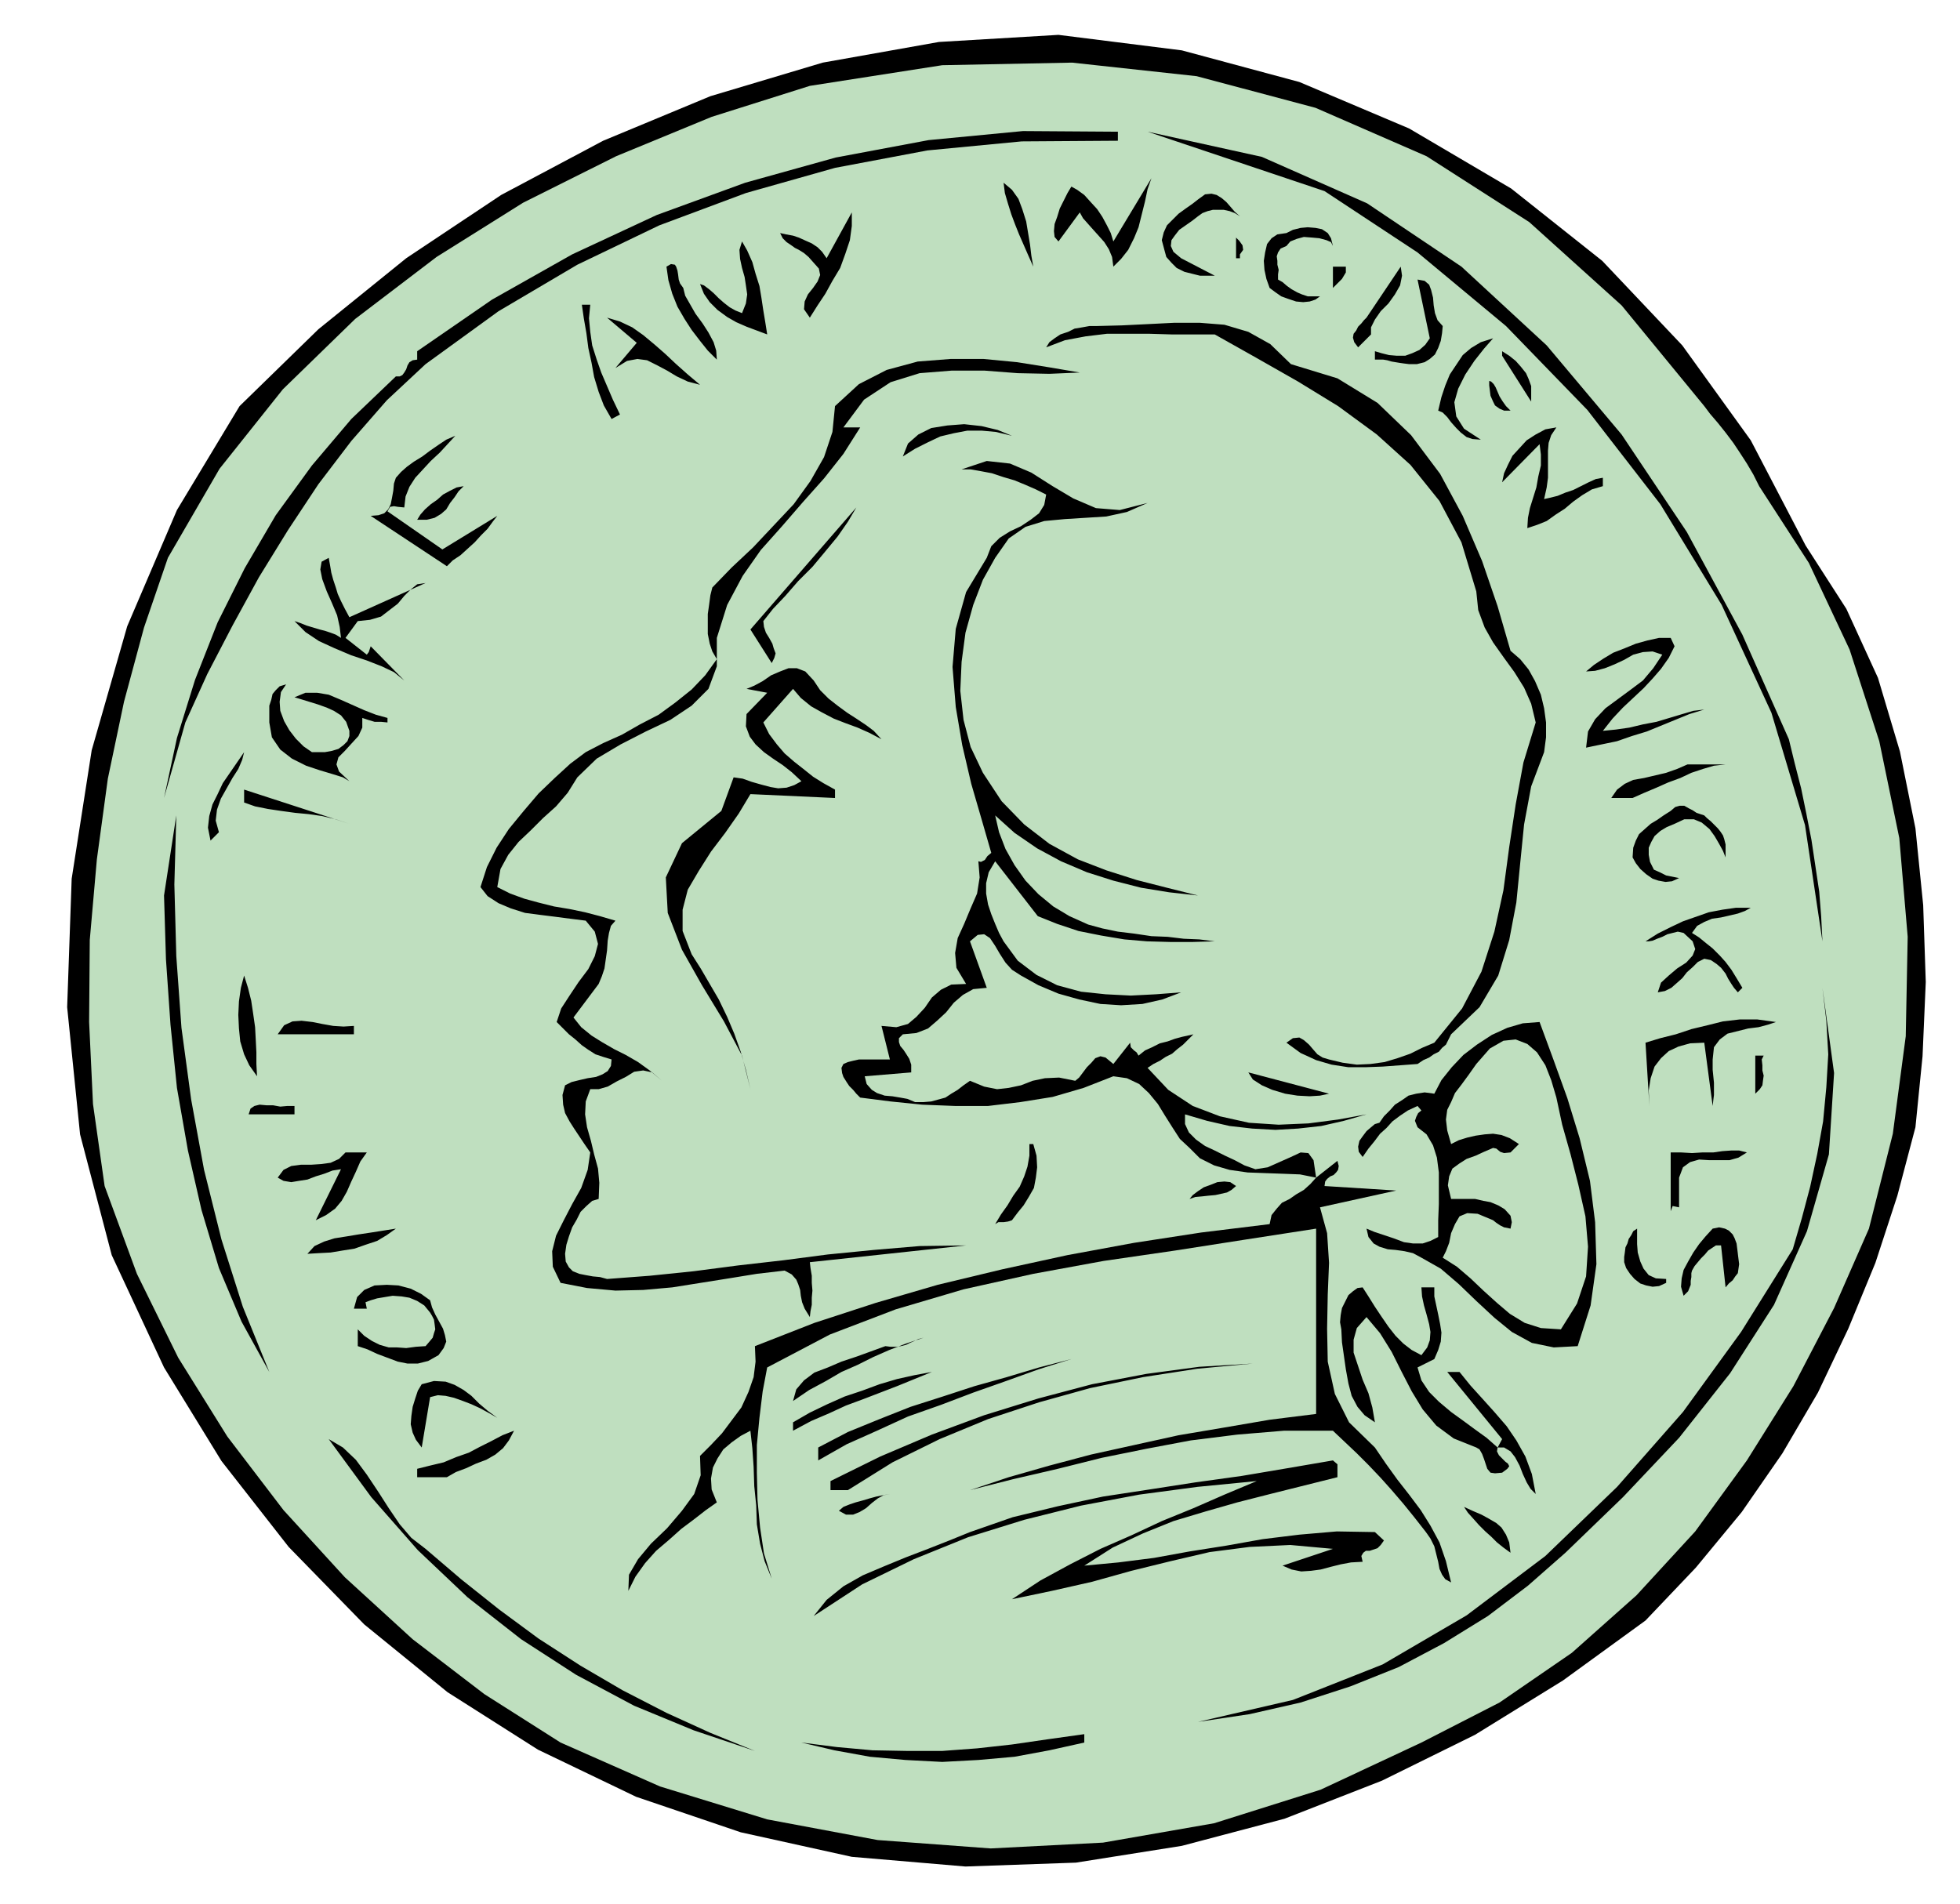
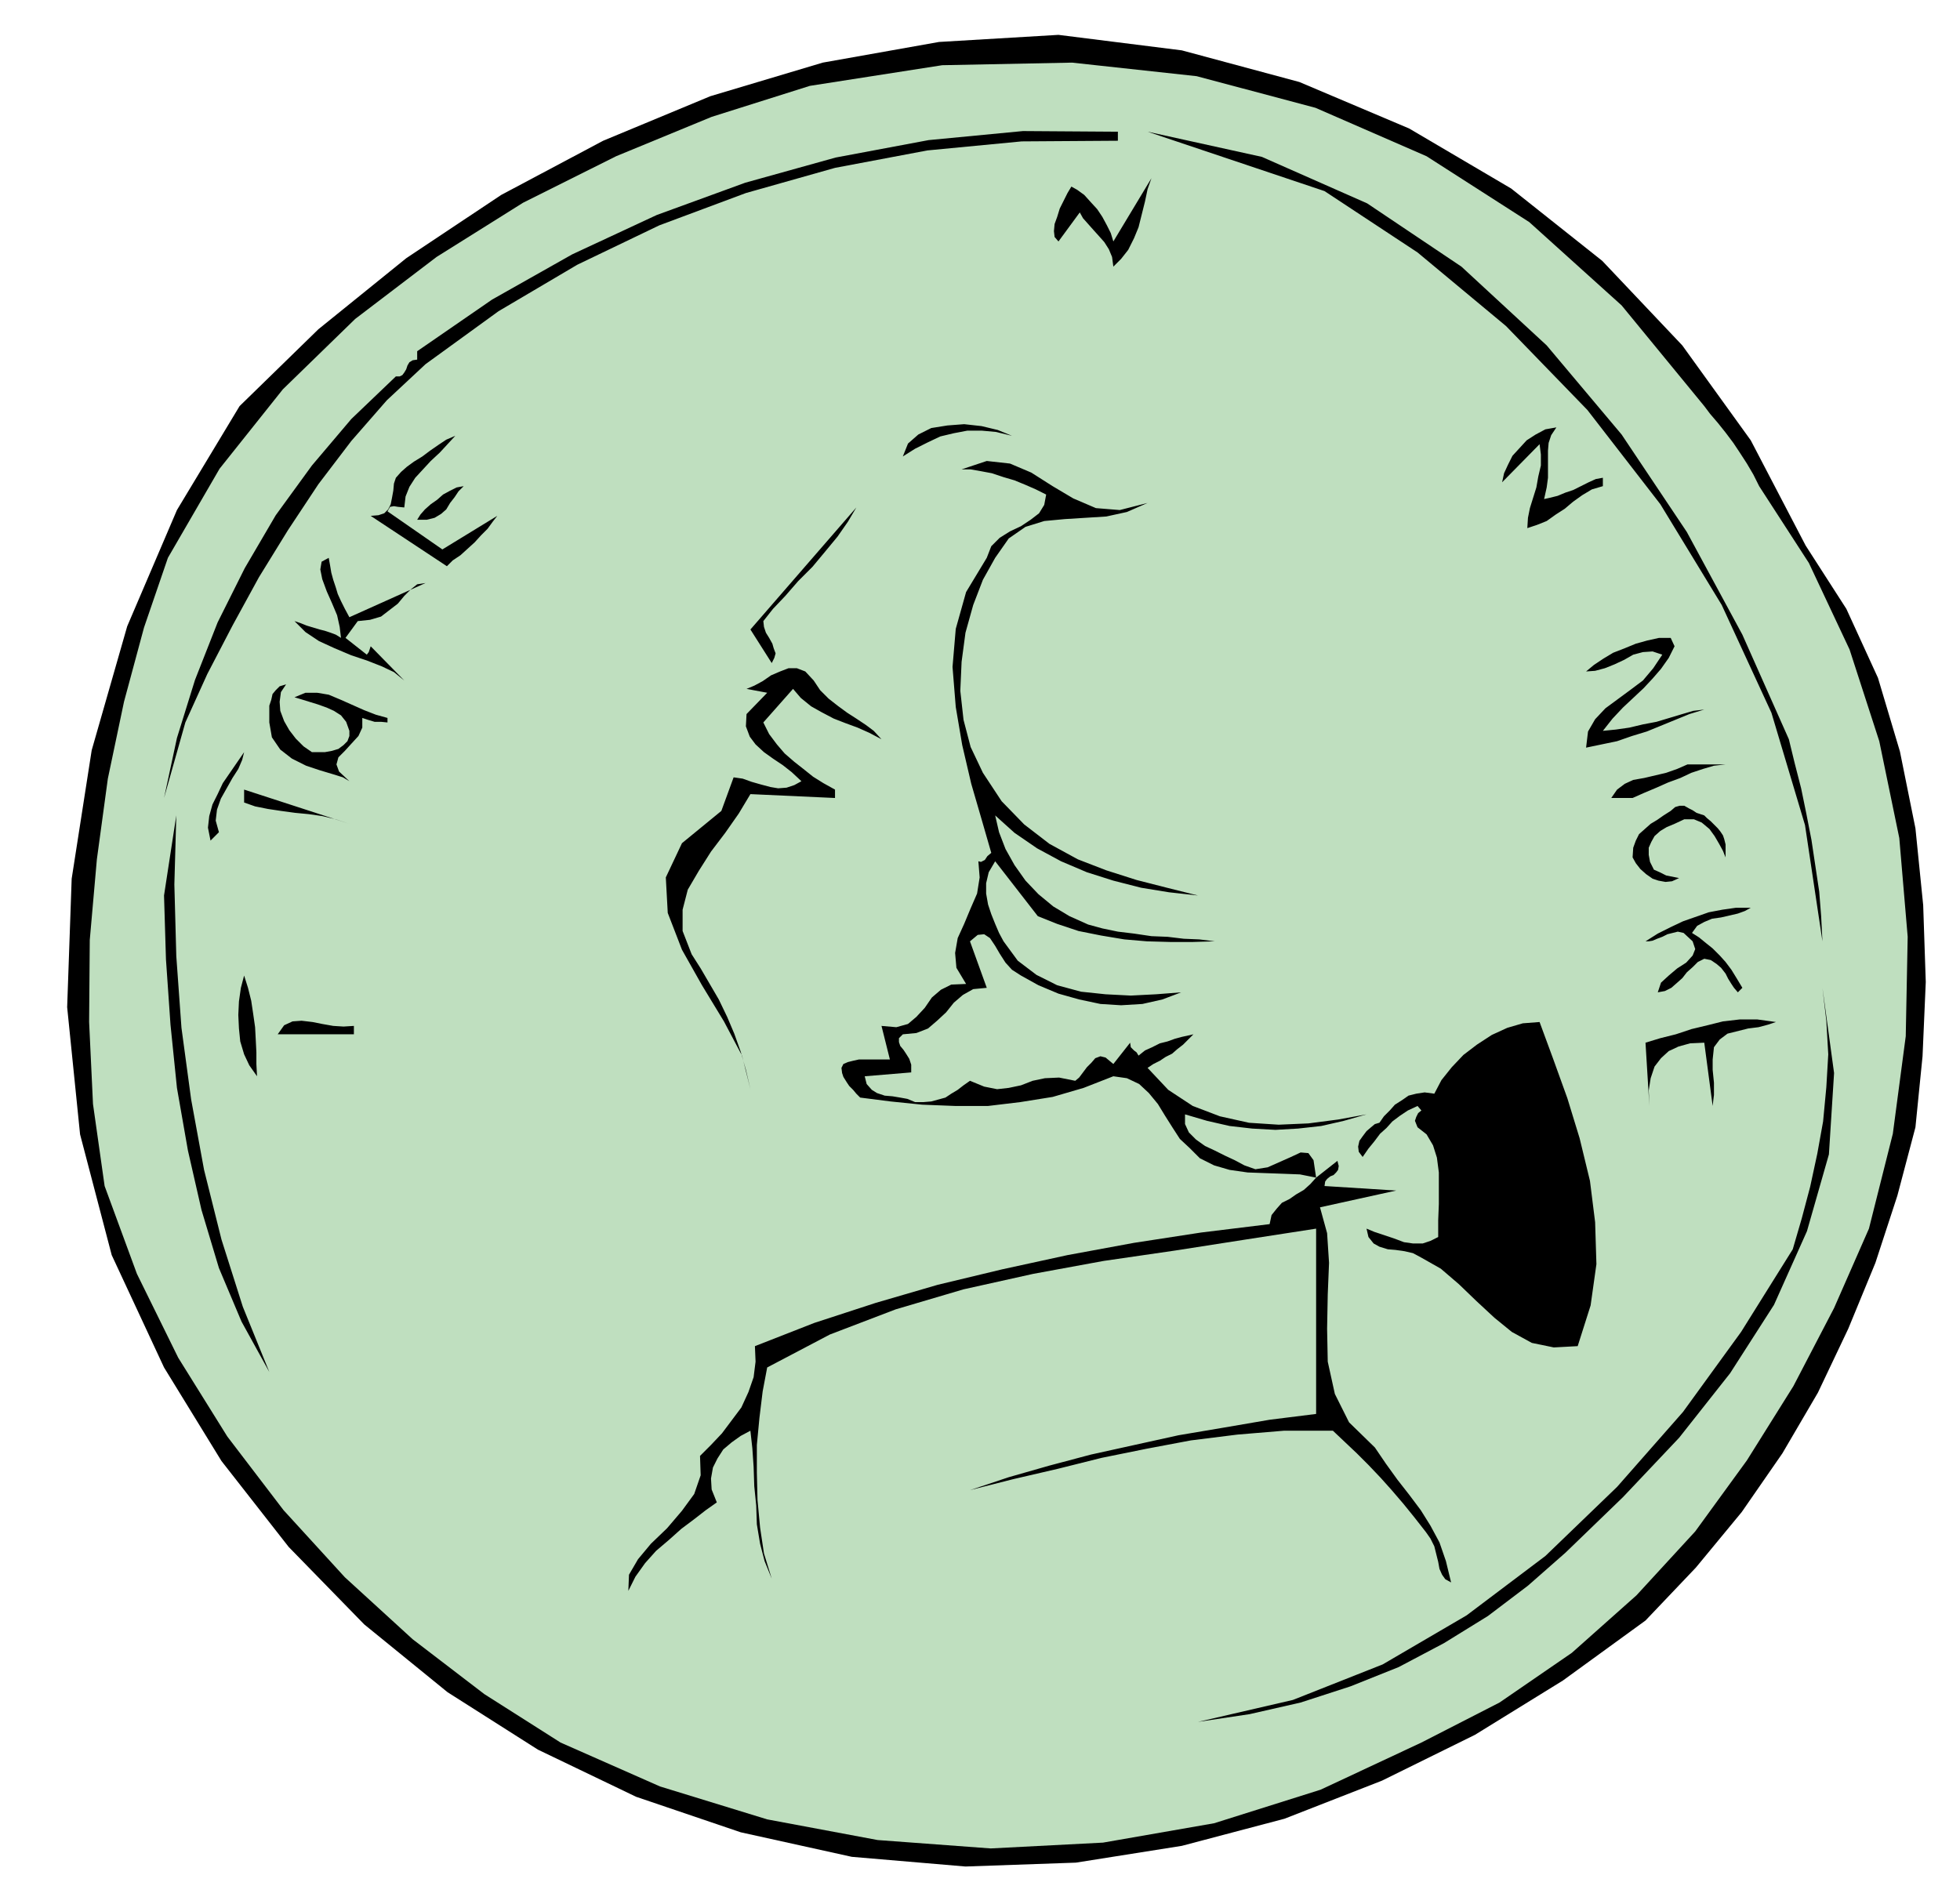
<svg xmlns="http://www.w3.org/2000/svg" fill-rule="evenodd" height="476.515" preserveAspectRatio="none" stroke-linecap="round" viewBox="0 0 3035 2949" width="490.455">
  <style>.brush1{fill:#000}.pen1{stroke:none}.brush2{fill:#bfdfbf}</style>
  <path class="pen1 brush1" d="m2796 845 63 98 49 107 34 114 24 119 12 119 4 119-5 115-11 110-28 106-34 104-42 102-47 99-55 94-63 91-71 86-78 82-128 93-136 84-144 71-151 59-159 42-164 26-171 6-176-15-172-38-162-55-152-73-140-89-129-105-117-120-104-133-89-145-81-174-49-187-20-197 7-199 31-199 55-192 77-180 97-161 122-119 136-110 147-98 158-84 166-69 174-52 180-32 185-11 191 24 182 49 170 72 158 93 141 112 124 131 106 147 85 163z" />
  <path class="pen1 brush2" d="m2724 753 77 119 63 134 46 142 31 150 13 153-3 154-20 151-37 147-54 123-63 121-72 115-80 110-91 99-100 89-112 77-121 62-156 73-165 52-172 30-174 9-175-13-171-32-166-51-154-68-118-75-111-85-105-96-95-104-87-114-76-122-64-130-50-136-18-127-6-127 1-127 11-125 17-125 25-119 31-115 37-108 80-138 98-123 112-109 126-96 134-84 144-72 148-61 152-48 205-32 201-4 193 21 184 49 172 75 159 102 143 129 128 156 9 12 12 14 12 15 12 16 10 15 11 17 10 17 9 18z" />
  <path class="pen1 brush1" d="M1731 204v14l-149 1-146 14-143 27-138 39-134 50-127 61-122 72-113 82-60 56-55 63-51 67-47 71-45 73-41 75-39 75-34 75-33 117 20-93 28-90 35-89 42-84 48-82 56-77 61-72 69-66h6l4-2 3-4 3-5 2-6 3-5 5-3 7-1v-13l116-80 124-70 131-61 137-50 140-39 144-27 146-14 147 1zm1039 941 9 37 10 39 8 39 8 41 6 40 6 40 3 38 2 39-27-180-52-174-77-167-95-156-113-146-126-130-137-114-144-95-274-92 177 39 163 72 146 98 132 122 116 138 101 151 86 159 72 162zM1724 413l-2-15-5-12-7-11-8-9-9-10-8-9-8-9-5-9-33 45-6-7-1-9 1-11 4-11 4-13 6-12 6-12 6-10 9 5 11 8 9 10 11 12 8 12 7 13 6 12 4 13 59-98-6 17-4 19-5 20-5 20-7 17-9 18-11 14-12 12z" />
-   <path class="pen1 brush1" d="m1600 413-8-18-7-16-7-16-6-15-6-16-5-16-5-17-2-16 13 11 10 14 6 16 6 19 3 18 3 18 2 17 3 17zm320-78-8-5-8-3-9-2h-17l-8 2-8 3-7 5-9 7-10 7-10 7-7 9-5 7-1 9 4 9 12 10 52 27h-23l-12-3-12-3-12-6-8-8-8-9-3-11-4-15 3-12 5-11 9-9 9-9 11-8 10-7 9-7 11-8 10-1 8 2 8 5 7 6 7 8 6 7 8 7zm-666 157-9-13 1-12 5-11 8-10 7-10 4-10-2-10-8-9-8-9-7-6-8-5-6-3-7-5-6-4-6-6-4-8 9 2 11 2 9 3 11 5 9 4 9 6 7 7 7 10 39-71v21l-3 22-7 21-8 22-12 20-11 20-12 18-12 19zm810-111-3-6-7-3-11-3-11-1-13-1-11 3-10 4-6 7-9 4-4 6-2 6 1 7v6l2 8-1 7v8l7 4 7 6 7 5 9 5 7 3 9 3h19l-7 5-9 3-10 1-11-1-12-4-11-4-10-7-8-6-5-14-3-14-1-14 2-13 3-13 7-9 9-6 14-2 10-5 12-3 11-1 12 1 10 2 9 6 5 8 3 12zm-144 13v6h-6v-32l5 5 5 7 1 7-5 7zm-732 124-16-6-16-6-16-7-14-8-15-11-12-12-9-13-6-15 6 2 8 6 7 6 8 8 8 7 9 7 9 5 10 4 6-15 2-14-2-14-2-13-4-14-3-14-1-14 4-13 8 14 8 18 5 18 6 19 3 18 3 20 3 18 3 19zm-130-72 3 12 8 14 8 14 11 15 9 14 8 15 4 13 1 14-14-14-12-15-13-17-11-17-11-19-8-20-6-21-3-21 7-4 6 1 2 3 2 6 1 6 1 8 2 6 5 7zm1026-33v9l-6 10-8 8-6 6v-33h20zm39 105-20 20-6-8-2-7 1-6 4-5 3-6 5-5 4-5 4-4 53-79 2 14-3 15-8 14-10 14-12 12-9 13-6 12v11zm111-13-1 11-2 12-4 11-5 10-8 7-8 5-12 3h-12l-8-1-7-1-6-1-6-1-7-2-6-1h-13v-13l10 3 12 3 12 1h13l11-4 11-5 9-8 7-10-19-91 11 2 7 6 3 8 3 12 1 12 2 12 4 11 8 9zM914 472l-2 21 2 21 3 21 7 22 7 20 9 21 9 21 11 23-13 7-12-21-8-21-7-23-4-22-5-23-3-23-4-23-3-21h13zm170 124-19-5-17-8-15-9-15-8-16-8-15-2-16 3-18 11 33-39-46-39 20 6 19 9 17 12 18 15 16 14 17 16 18 16 19 16zm915-32 72 22 62 38 52 50 45 60 35 65 30 70 24 70 20 69 15 13 13 16 10 18 9 21 5 21 3 22v23l-3 23-20 53-11 59-6 60-6 61-11 58-17 55-29 49-44 42-4 8-4 8-6 5-5 6-8 4-7 5-9 4-9 6-27 2-27 2-27 1h-26l-26-4-24-7-24-11-22-16 10-7 10-1 7 4 8 7 6 7 7 8 8 5 10 3 21 5 22 3 21-1 22-3 20-6 20-7 18-9 19-8 43-53 30-57 20-62 14-64 9-67 10-66 12-65 19-62-7-29-11-25-15-24-16-22-17-24-13-23-10-27-3-29-23-76-34-64-45-56-52-47-60-44-62-38-65-37-64-36h-67l-34-1h-66l-33 4-32 6-29 11 5-8 8-6 9-6 12-4 10-5 12-2 11-2h11l39-1 41-2 40-2h40l38 3 37 11 34 19 32 31zm313-40-14 16-15 19-14 21-11 22-6 21 3 22 12 19 26 17-13-1-9-3-9-7-7-7-8-9-6-8-7-7-7-3 5-21 6-18 7-17 10-15 10-15 13-11 15-9 19-6zm59 98-45-71v-7l11 7 10 8 8 9 8 10 4 9 4 11v24z" />
-   <path class="pen1 brush1" d="m1672 577-47 2-49-1-52-4h-50l-50 4-45 14-41 27-32 43h26l-26 41-30 38-33 37-32 37-33 37-28 40-24 45-16 51v44l-13 35-26 26-33 22-38 18-39 20-37 22-30 29-15 24-18 21-20 18-19 19-19 18-16 20-12 22-5 28 20 10 22 8 22 6 24 6 24 4 24 5 23 6 24 7-7 8-3 11-2 12-1 15-2 14-2 14-4 12-5 12-39 52 12 15 16 13 16 10 19 11 18 9 19 11 18 13 19 16-15-13-14-3-14 2-13 8-14 7-14 8-14 4h-13l-7 19-1 20 3 20 6 21 5 21 6 22 2 22-1 25-10 3-9 8-9 9-6 12-7 12-5 14-4 13-2 14 1 12 5 9 6 6 10 4 10 2 11 2 11 1 11 3 66-5 68-7 69-9 70-8 69-9 71-7 71-6 72-1-242 26 1 9 2 12v11l1 12-1 11v11l-2 10-1 9-8-13-4-10-2-10-1-9-3-9-3-7-7-8-11-6-43 5-43 7-44 7-44 7-45 4-43 1-44-4-41-8-12-25-1-24 6-24 12-24 13-25 14-25 10-28 4-27-9-13-8-12-8-12-7-11-7-13-3-13-1-15 4-15 10-5 12-3 13-3 13-2 10-4 8-5 5-8 1-10-13-4-12-4-11-7-10-7-10-9-10-8-10-10-9-9 7-21 13-20 14-21 15-20 10-20 5-19-5-19-14-17-24-3-23-3-24-3-23-3-22-7-19-8-17-11-11-14 10-31 15-30 19-29 23-28 23-27 25-24 24-22 24-18 27-14 29-13 28-16 29-15 26-19 25-20 21-22 18-25-7-12-4-12-3-15v-31l2-14 2-15 3-12 30-31 33-31 32-34 31-33 26-36 21-37 13-39 4-40 37-34 43-22 48-13 51-4h51l52 5 50 8 47 8zm667 59h-10l-7-3-7-5-3-6-4-9-1-8-1-8v-7l3 1 4 4 3 5 3 7 3 7 5 8 5 7 7 7z" />
  <path class="pen1 brush1" d="m1567 675-25-6-22-2h-22l-21 4-21 5-19 9-20 10-19 12 8-20 16-14 20-10 25-4 26-2 27 3 25 6 22 9zm843-13-8 12-4 12-1 12v42l-2 15-4 18 9-2 12-3 12-5 12-4 12-6 12-6 11-5 11-2v13l-17 5-15 9-14 10-13 11-14 9-14 10-15 6-15 5 1-16 3-15 5-16 5-16 3-17 4-17v-17l-2-16-58 59 3-14 6-13 7-14 11-12 11-12 14-9 15-8 17-3zM705 675l-12 13-12 13-14 13-12 13-12 13-9 14-6 15-2 17-10-1-6-1-6 1-4 7 85 59 85-52-7 9-8 11-10 10-10 11-11 10-11 10-12 8-9 9-118-78 12-1 9-3 6-6 4-8 2-10 2-11 1-11 3-9 8-9 9-8 11-8 13-8 12-9 13-9 12-8 14-6zm1072 104-32 14-32 7-32 2-32 2-32 3-29 9-26 18-21 30-19 34-15 39-12 43-6 45-2 45 5 45 11 42 19 40 29 44 35 36 39 30 44 24 44 17 47 15 47 12 48 12-45-5-43-7-43-11-41-13-40-17-37-20-35-24-30-27 6 26 10 26 14 25 17 24 20 21 23 19 25 15 29 13 22 6 24 5 25 3 27 4 25 1 25 3 24 1 24 3-34 1h-35l-36-1-35-3-36-6-35-7-33-11-30-12-66-85-10 17-4 17v16l3 17 5 15 6 15 6 14 7 13 22 30 29 22 32 16 37 10 38 4 39 2 39-2 39-3-29 11-31 7-33 2-32-2-33-7-32-9-31-13-27-15-14-9-10-11-9-14-7-12-8-12-9-6-10 1-12 10 26 72-21 2-16 9-14 12-12 15-14 13-14 12-18 7-21 2-6 6v6l2 6 5 6 4 6 5 8 3 9v12l-72 6 3 12 8 9 8 5 12 4 12 1 12 2 11 2 12 5h13l12-1 11-3 11-3 9-6 10-6 9-7 10-7 22 9 20 4 18-2 19-4 18-7 19-4 22-1 25 5 6-5 6-8 6-8 7-7 6-7 8-3 8 2 12 10 26-33 1 7 5 5 4 3 3 5 10-8 11-5 12-6 12-3 11-4 11-3 9-2 9-2-8 8-8 8-9 7-8 7-10 5-9 6-10 5-9 6 32 34 38 25 42 16 45 10 46 3 46-2 46-6 44-8-35 10-35 8-36 4-35 2-36-2-35-4-35-8-34-10v15l6 13 11 11 14 10 15 7 16 8 15 7 15 8 17 6 19-3 18-8 18-8 15-7 12 1 8 11 4 27 33-26 2 8-1 6-3 4-4 4-5 2-5 4-3 4-1 7 111 7-118 26 11 40 3 46-2 49-1 53 1 51 11 50 22 44 40 39 17 25 18 25 18 23 18 24 15 24 14 26 10 29 8 33-9-5-5-7-4-9-2-11-3-12-3-12-6-12-7-10-18-23-17-21-18-21-17-19-19-20-18-18-19-18-18-17h-76l-72 6-72 9-69 13-69 14-68 17-69 16-67 17 60-20 63-18 64-17 68-15 68-15 71-12 70-12 72-9v-287l-110 17-109 17-110 16-109 20-108 24-105 31-102 39-97 51-7 37-5 41-4 42v43l1 42 4 43 6 40 12 39-11-27-7-27-5-30-1-29-3-30-1-30-2-29-3-27-15 8-14 10-13 11-9 14-7 14-3 17 1 17 8 20-17 12-18 14-20 15-19 17-20 17-17 19-15 21-11 22 1-25 14-24 20-24 25-24 23-27 19-26 10-29-1-30 17-17 17-18 15-20 15-20 11-24 8-23 3-24-1-24 92-36 95-31 96-28 100-24 101-22 103-19 104-16 106-13 3-14 8-10 8-9 12-6 10-7 12-7 10-9 9-10-25-5-26-1-28-1-27-1-28-4-24-7-22-11-16-16-15-14-11-17-12-19-11-18-14-17-15-14-19-9-21-3-46 18-48 14-50 8-50 6h-51l-51-2-49-5-47-6-6-6-5-6-6-6-4-6-5-8-2-6-1-8 3-6 7-3 8-2 9-2h48l-13-52 23 2 18-5 13-11 13-14 11-16 14-12 16-8 23-1-15-25-2-23 4-23 10-22 10-24 10-23 4-25-2-25 4 1 6-3 4-6 6-5-15-52-16-55-14-60-10-59-5-62 5-59 16-57 32-53 7-18 13-13 16-10 17-8 15-10 13-10 8-13 3-16-16-8-16-7-17-7-17-5-18-6-16-3-17-3h-14l39-13 36 4 33 14 33 21 32 19 35 15 37 3 43-11z" />
  <path class="pen1 brush1" d="m718 753-8 8-6 9-7 9-6 10-8 7-10 6-12 3h-15l5-8 7-8 9-8 10-7 9-8 11-6 10-5 11-2zm464 209 1 9 3 9 5 8 5 9 2 7 3 8-2 7-4 8-33-52 164-189-13 22-16 23-19 23-20 24-22 22-20 23-19 20-15 19zm-641-6 118-53-13 2-10 8-10 10-10 12-13 10-13 10-17 5-19 2-19 26 33 26 3-4 3-9 52 53-16-13-19-9-23-9-24-8-26-11-24-11-21-14-17-17 9 3 10 4 10 3 10 3 8 2 9 3 8 3 8 5-2-17-4-18-8-19-8-18-7-19-3-15 2-12 11-6 2 11 2 12 3 11 4 12 3 10 5 11 6 12 7 13zm2052 45-9 18-12 17-13 15-14 15-16 15-16 15-16 17-15 19 20-2 21-3 21-5 21-4 20-6 20-6 17-5 17-2-23 7-22 9-22 9-22 9-23 7-23 8-24 5-24 5 3-25 11-19 16-17 19-14 19-14 20-15 16-19 14-21-15-5-15 1-15 4-14 8-15 7-15 6-15 4-14 1 12-10 15-10 15-9 18-7 17-7 18-5 18-4h18l6 13zm-1228 144-19-10-18-8-19-7-18-7-19-10-16-9-16-13-12-14-46 52 9 18 12 16 12 14 15 13 14 11 15 12 16 10 18 10v13l-131-6-18 30-21 30-22 29-19 30-17 29-8 31v33l14 36 14 22 14 24 14 24 13 27 11 26 10 28 8 28 7 30-13-52-28-53-34-56-31-55-22-57-3-55 25-53 61-50 19-52 14 2 14 5 14 4 15 4 12 2 13-1 12-4 11-6-15-14-14-11-15-10-14-10-13-12-9-12-6-16 1-19 32-33-32-6 12-5 13-7 13-9 14-6 13-5h13l13 5 13 14 10 15 13 13 14 11 15 11 14 9 15 10 12 9 12 13zm-882 20h20l11-2 10-3 8-6 6-6 3-8v-8l-5-14-8-10-11-7-11-5-14-5-13-4-13-4-10-3 17-7h18l18 3 19 8 18 8 18 8 18 7 18 5v7l-10-1h-10l-10-3-9-3v15l-6 13-11 12-10 11-10 10-3 11 4 11 16 15-10-6-16-5-20-6-21-7-22-11-18-14-13-19-4-23v-26l3-9 2-9 5-6 6-6 10-3-8 12-2 15 1 14 6 16 8 14 10 13 12 12 13 9zm-144 124-13 13-4-20 2-18 5-18 8-16 8-17 11-16 11-16 11-16-3 12-6 14-9 14-9 16-9 16-6 17-2 17 5 18zm2333-105-18 2-17 5-18 6-17 8-19 7-18 8-19 8-18 8h-33l9-13 12-9 13-6 17-3 17-4 17-4 17-6 16-7h59zm-2131 92-21-7-21-5-21-3-21-2-22-3-20-3-20-4-17-6v-20l163 53zm2131 32v20l-4-10-6-11-7-12-8-11-12-10-12-5h-15l-15 7-12 5-10 6-9 8-5 9-4 9v11l2 11 6 12 9 4 10 5 10 2 10 2-11 5-10 1-11-2-9-3-10-7-9-8-7-9-5-9 1-15 4-11 5-10 9-8 9-8 10-6 10-7 11-7 7-6 7-2h7l7 4 6 3 6 4 6 2 6 2 4 4 6 5 5 5 6 6 4 5 4 6 2 6 2 8zM417 2125l-43-78-35-83-27-90-21-92-17-97-10-98-7-101-3-99 19-124-3 107 3 111 8 111 15 111 20 109 27 108 33 104 41 101zm2294-719-9 5-11 4-13 3-13 3-14 2-12 5-11 6-8 11 11 7 11 9 10 8 11 11 9 10 9 12 8 13 9 15-7 7-6-7-4-6-5-8-4-8-7-9-7-6-9-6-10-2-10 5-8 8-9 8-7 9-9 8-8 7-10 5-11 2 5-15 12-11 13-11 14-9 10-11 4-10-4-12-14-13-9-2-8 2-8 2-8 4-8 3-7 3-6 1h-5l19-12 20-10 19-9 20-7 20-7 21-4 21-3h23zM398 1667l-12-17-8-17-6-20-2-20-1-21 1-21 3-21 5-19 6 19 5 20 3 20 3 21 1 19 1 20v18l1 19zm2026 738-58 51-62 47-68 42-70 37-75 30-77 25-79 18-80 12 147-34 139-55 130-76 122-92 111-107 102-116 90-124 80-128 14-48 13-49 11-51 9-50 5-53 3-51-3-52-6-51 18 132-8 126-34 119-51 114-68 106-79 100-87 92-89 86zM548 1602H430l10-14 13-6 14-1 17 2 15 3 17 3 16 1 16-1v13z" />
  <path class="pen1 brush1" d="m2384 1583 21 57 22 61 19 62 16 66 8 64 2 65-9 64-20 63-37 2-34-7-31-17-27-22-28-26-27-26-28-24-30-17-13-7-13-3-14-2-12-1-13-4-9-5-8-10-3-13 12 5 15 5 15 5 16 6 14 2h15l12-4 12-6v-26l1-25v-49l-3-23-6-19-10-17-14-11-4-10 2-6 3-6 5-4-6-7-15 7-12 8-12 9-9 10-10 9-9 12-9 11-9 13-6-8-1-8 2-9 5-7 6-8 7-6 6-5 7-2 7-10 9-9 8-9 11-7 10-7 12-3 13-2 15 2 11-21 16-20 18-19 21-16 23-15 24-11 24-7 26-2zm366 0-12 4-15 4-16 2-16 4-16 4-12 9-9 12-2 19v16l1 10 1 10v19l-1 8-1 9-13-98-22 1-18 5-15 7-12 11-10 13-6 18-3 19 1 24-6-98 23-7 24-6 24-8 25-6 24-6 26-3h27l29 4z" />
-   <path class="pen1 brush2" d="m2410 1700 9 42 13 46 12 47 11 49 4 47-3 46-14 42-25 40-31-2-25-8-23-14-20-17-21-19-20-19-21-18-22-14 5-10 5-13 3-15 6-14 7-12 12-5 16 1 24 10 5 4 6 4 6 3 10 2 2-10-2-10-9-10-10-6-12-5-11-2-13-3h-37l-5-21 2-14 5-12 11-8 11-7 14-5 13-6 14-6 5 1 6 5 6 2 10-1 13-13-14-9-13-5-13-2-13 1-14 2-13 3-13 4-12 6-6-21-2-17 2-15 6-12 6-14 10-13 11-15 12-17 21-24 21-12 19-2 18 7 15 13 13 20 9 23 8 27z" />
-   <path class="pen1 brush1" d="m2731 1635-3 6 1 9v8l2 8-1 7-1 8-4 6-7 7v-59h13zm-673 59-14 3-16 1-19-1-19-3-20-6-16-7-14-9-7-11 125 33zm-1602 32h-71l3-9 6-4 8-2 11 1h10l11 2 11-1h11v13zm1144 46 5 18 1 18-2 16-3 16-8 14-8 13-9 11-9 12-6 2-7 1h-8l-5 3 9-15 10-14 9-15 10-14 7-16 5-15 3-17v-18h6zm1105 13-13 8-14 4h-31l-16-1-14 4-11 8-6 16v46l-10-2-3 8v-91h16l17 1 16-1h17l14-2 14-1h12l12 3zm-2137 0-10 14-7 16-7 15-7 16-8 14-10 12-14 10-16 8 39-79-13 2-13 5-13 4-13 5-13 2-12 2-12-2-9-5 9-12 12-6 15-2h16l15-1 15-2 13-6 10-10h33zm1346 52-7 6-7 4-9 2-9 2-11 1-9 1-11 1-9 3 5-6 8-6 9-6 11-4 10-4 11-1 9 1 9 6zm-1301 66-14 10-15 9-18 6-17 6-19 3-18 3-19 1-17 1 11-12 15-7 16-5 19-3 18-3 20-3 19-3 19-3zm1967 78v6l-11 5-10 1-10-2-9-3-9-7-7-8-6-9-3-9v-8l1-7 1-8 3-6 2-7 4-6 3-6 6-4v24l1 13 4 14 5 11 8 10 11 5 16 1zm111-39 1 8 1 8-1 7-1 7-4 5-4 6-6 5-5 6-7-65h-8l-6 4-6 4-5 6-6 6-5 6-5 6-4 7-1 4v6l-1 6v6l-4 10-7 7-4-14 1-13 3-13 7-13 8-14 9-13 10-12 11-12 10-2 9 2 6 3 6 6 3 6 3 8 1 8 1 8zm-2025 72 3 11 5 11 6 11 6 11 3 10 2 10-4 10-8 11-16 9-16 4h-16l-15-3-16-6-16-6-15-7-15-5v-26l10 10 12 8 12 6 14 4h13l14 1 15-2 15-1 6-7 5-6 2-7 2-6-1-8-1-7-3-6-3-5-9-11-11-7-12-5-12-2-14-1-12 2-12 2-10 3-8 3 2 10h-20l5-18 11-11 16-7 19-1 18 1 19 5 16 8 14 10zm1444-20 9 14 10 16 10 15 11 16 11 14 12 12 13 10 15 8 9-12 4-11 1-13-2-12-4-15-4-14-3-14-1-14h20v14l3 14 3 14 3 15 2 13-1 14-4 13-6 14-26 13 6 20 12 18 15 15 19 16 18 13 19 14 18 13 17 15 7-13-85-104h19l17 21 19 21 18 20 19 22 15 22 14 25 10 27 6 31-8-8-6-10-6-13-5-13-7-13-7-9-10-6h-10l-1 6 3 6 5 5 5 5 4 3 2 4-3 4-8 6-11 1-7-1-5-6-2-6-3-9-3-8-4-7-5-3-35-14-27-20-21-25-17-28-16-31-15-30-18-29-21-25-15 17-5 18v20l7 21 7 21 9 21 6 22 4 23-16-11-11-13-9-17-5-19-4-22-3-21-3-21-1-20-2-11 1-11 2-11 5-10 5-10 7-6 7-5 8-1zm-680 78-27 9-26 10-25 11-24 12-25 11-24 14-26 14-25 17 5-18 12-14 16-12 21-8 21-9 24-8 22-8 22-8 8 1h9l7-1 8-2 6-3 7-3 6-3 8-2zm229 33-51 16-50 18-51 18-50 19-51 18-48 22-47 21-44 25v-20l46-24 49-20 48-19 50-16 49-16 50-14 50-15 50-13zm281 7-86 8-84 13-82 17-79 22-79 26-75 31-73 36-69 43h-27v-14l77-38 80-34 81-30 84-26 83-22 84-16 82-11 83-5zm-497 13-27 11-27 11-26 10-26 10-27 10-26 12-28 12-28 15v-13l26-15 27-13 27-12 27-9 27-10 27-8 27-6 27-5zm-673 71-14-8-13-7-13-6-13-5-14-5-13-3-12-1-12 3-13 78-9-12-5-11-3-13 1-13 2-14 4-13 4-12 6-10 19-5 18 1 14 5 14 8 12 9 12 12 13 11 15 11zm26 20-8 15-9 12-12 10-14 8-16 6-15 7-16 6-14 8h-46v-13l20-5 21-5 19-8 20-7 17-9 18-9 17-9 18-7zm-137 183 55 47 59 47 61 45 65 42 65 38 68 35 68 31 69 28-95-32-92-38-90-48-85-55-83-65-77-73-72-82-66-90 22 13 20 19 17 23 18 27 16 25 17 25 18 21 22 17zm1412-131v20l-52 13-52 13-51 13-49 14-50 15-47 19-47 22-44 28 53-5 55-7 55-10 57-9 56-10 57-7 58-5 59 1 14 13-5 7-5 5-6 2-6 2h-6l-4 3-3 5 2 9-18 1-16 3-16 4-15 4-15 2-15 1-15-3-14-6 78-26-66-6-63 3-62 8-60 14-61 15-61 17-62 14-62 13 44-29 46-25 47-24 48-21 47-22 49-20 48-21 50-21-92 9-90 12-90 17-88 22-87 27-84 34-80 39-75 49 20-25 26-21 30-17 33-14 34-14 34-13 33-13 32-13 66-23 70-17 70-15 72-11 71-11 72-10 71-12 70-12 7 6zm-693 46-10 2-9 5-9 7-9 8-10 6-10 4h-11l-11-6 7-6 10-4 9-3 11-3 10-3 11-3 10-2 11-2zm961 91-11-8-10-8-9-9-9-8-10-10-8-9-9-10-6-9 13 6 14 6 11 6 12 7 8 7 7 11 5 12 2 16zm-660 294-54 12-54 10-56 5-56 3-57-3-55-5-55-10-51-12 55 7 55 5 54 1h54l54-4 54-6 55-8 57-8v13z" />
</svg>